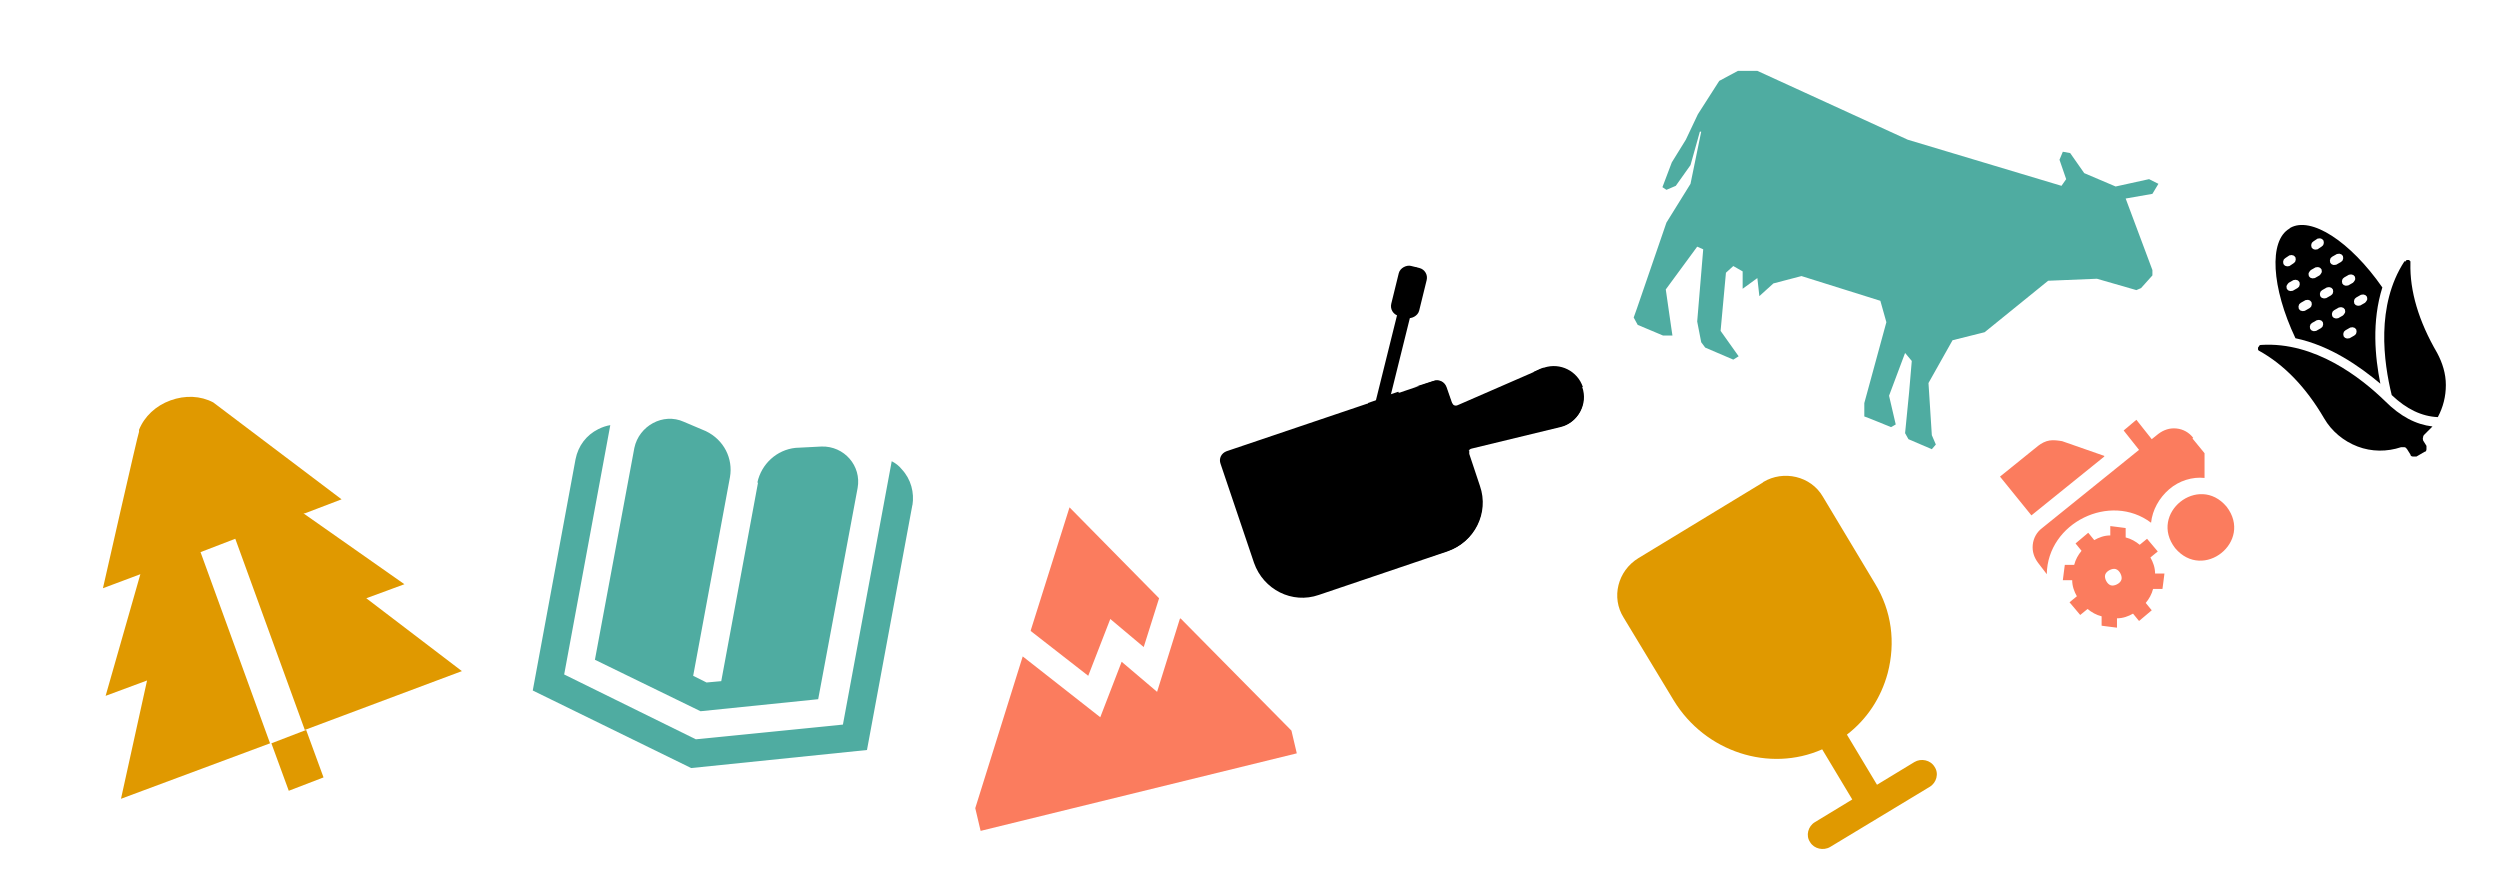
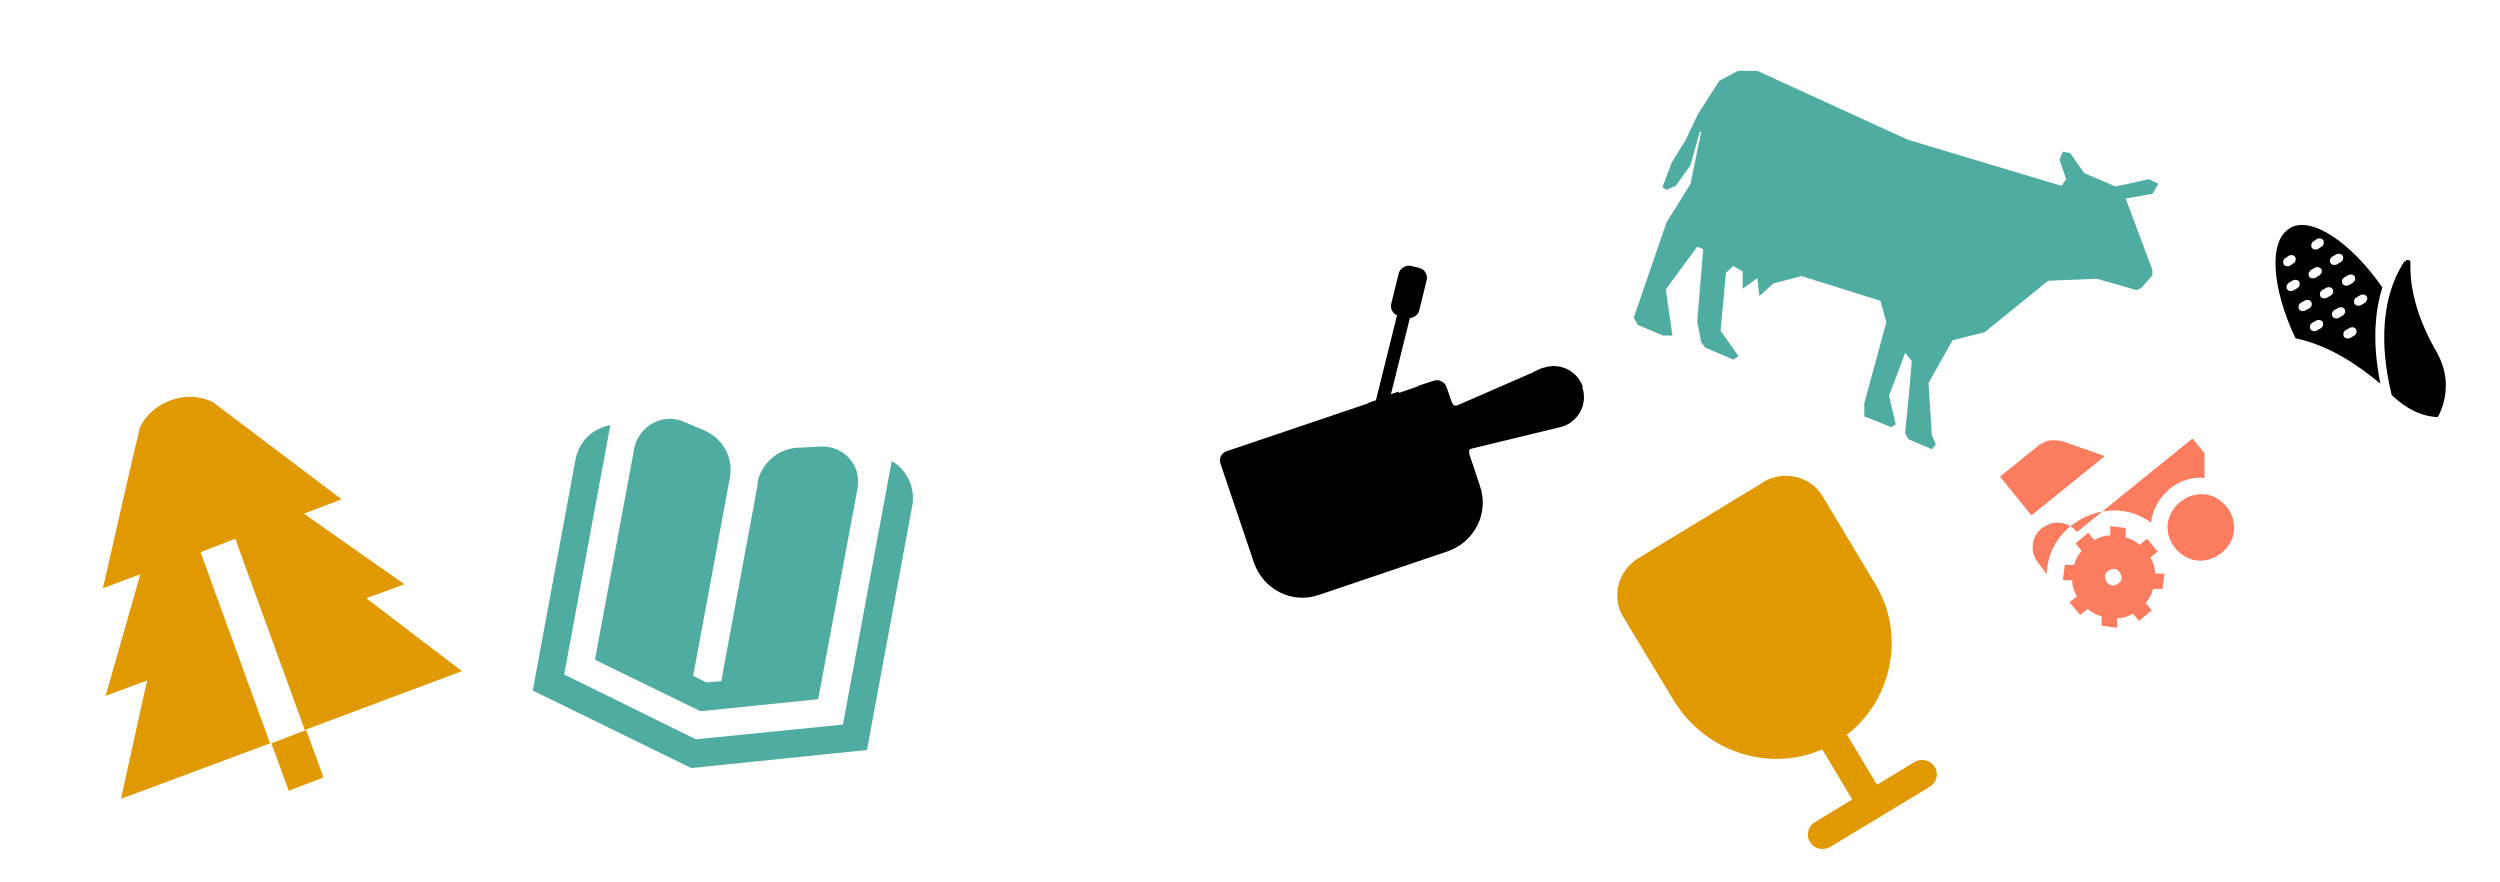
<svg xmlns="http://www.w3.org/2000/svg" id="Calque_1" version="1.1" viewBox="0 0 374 132">
  <defs>
    <style>
      .st0 {
        fill: #fb7c5e;
      }

      .st1 {
        fill: #e09900;
      }

      .st2 {
        fill: #4faca1;
      }
    </style>
  </defs>
  <path class="st1" d="M40.6,111.2l5.2-2,2.6,7.1-5.2,2-2.6-7.1ZM45.6,76.8l5.5-2.1-19.2-14.5c-1.9-1-4.2-1.1-6.4-.3-2.2.8-3.9,2.4-4.7,4.4v.3c-.1,0-5.4,23.4-5.4,23.4l5.6-2.1-5.2,18.2,6.2-2.3-3.9,17.7,22.3-8.3-10.4-28.6,5.2-2,10.4,28.6,23.5-8.8-14.3-10.9,5.7-2.1-15.1-10.6Z" />
  <path class="st2" d="M136.5,75.5l-6.8,36.7-26.3,2.7-23.7-11.6,6.4-34.6c.4-2,1.6-3.6,3.4-4.5.6-.3,1.2-.5,1.8-.6l-6.9,37.3,19.7,9.7,22-2.2,7.3-39.4c.6.3,1.1.7,1.5,1.2,1.4,1.5,1.9,3.5,1.6,5.4ZM113.4,72.2l-5.5,29.7-2.2.2-2-1,5.5-29.7c.5-2.8-.9-5.6-3.6-6.9l-3.3-1.4c-3.1-1.4-6.7.6-7.4,3.9l-5.9,31.7,15.8,7.7,17.6-1.8,5.9-31.6c.6-3.3-2-6.3-5.4-6.2l-3.9.2c-2.8.3-5.1,2.4-5.7,5.2h0Z" />
-   <path class="st0" d="M154.2,94.3l5.8-18.4,13.4,13.6-2.3,7.3-5-4.2-3.3,8.5-8.6-6.7h0ZM176.5,92.6l-3.4,10.9-5.3-4.5-3.2,8.3-11.6-9.1-7.1,22.7.8,3.4,47.3-11.6-.8-3.4-16.6-16.8Z" />
  <path class="st1" d="M263.7,72.2l-18.6,11.3c-3.1,1.9-4.1,5.9-2.2,8.9l7.5,12.4c4.7,7.7,14.3,10.8,22.2,7.3l4.5,7.5-5.6,3.4c-1,.6-1.4,2-.7,3,.6,1,2,1.3,3,.7l14.9-9c1-.6,1.4-2,.7-3-.6-1-2-1.3-3-.7l-5.6,3.4-4.5-7.5c3-2.3,5.1-5.5,6.1-9.2,1.2-4.6.6-9.3-1.9-13.4l-7.8-13c-1.8-3.1-5.9-4-8.9-2.2Z" />
  <path class="st2" d="M322,40.4l-4-10.7,4-.7.9-1.5-1.4-.7-5,1.1-4.7-2-2.1-3-1.1-.2-.5,1.2,1,2.9-.7,1-23-6.9-22.5-10.3h-2.9s-2.8,1.5-2.8,1.5l-3.2,5-1.8,3.8-2.1,3.4-1.4,3.7.6.4,1.4-.6,2.2-3.1,1.4-5h.2c0,0-1.6,7.8-1.6,7.8l-3.6,5.8-4.4,12.8-.5,1.4.6,1.1,3.8,1.6h1.4c0,.1-1-6.9-1-6.9l4.7-6.4.9.4-.9,10.8.6,3.1.6.8,4.2,1.8.8-.5-2.7-3.8.8-8.7,1.1-1,1.4.8v2.6s2.2-1.6,2.2-1.6l.3,2.7,2.1-1.9,4.2-1.1,11.8,3.7.9,3.2-3.3,12.1v2c.1,0,4,1.6,4,1.6l.7-.4-1-4.3,2.4-6.4,1,1.2-.4,4.7-.6,6.1.5.9,3.5,1.5.6-.7-.6-1.4-.5-7.8,3.6-6.4,4.8-1.2,9.5-7.7,7.3-.3,5.9,1.7.7-.3,1.7-1.9v-1.1Z" />
-   <path class="st0" d="M318,80.4v-1.4c.1,0-2.3-.3-2.3-.3v1.4c-.9,0-1.7.3-2.4.7l-.9-1.1-1.9,1.6.9,1.1c-.5.6-.9,1.3-1.1,2.1h-1.4c0-.1-.3,2.3-.3,2.3h1.4c0,.9.3,1.7.7,2.4l-1.1.9,1.6,1.9,1.1-.9c.6.5,1.3.9,2.1,1.1v1.4c-.1,0,2.3.3,2.3.3v-1.4c.9,0,1.7-.3,2.4-.7l.9,1.1,1.9-1.6-.9-1.1c.5-.6.9-1.3,1.1-2.1h1.4c0,.1.3-2.3.3-2.3h-1.4c0-.9-.3-1.7-.7-2.4l1.1-.9-1.6-1.9-1.1.9c-.6-.5-1.3-.9-2.1-1.1ZM316.9,87.3c-.3.2-.6.3-.9.3-.3,0-.6-.2-.8-.5-.2-.3-.3-.6-.3-.9,0-.3.2-.6.5-.8.3-.2.6-.3.9-.3.3,0,.6.2.8.5.2.3.3.6.3.9,0,.3-.2.6-.5.8ZM333.1,75.8c4,5.2-3.5,11.2-7.7,6.2-4-5.2,3.5-11.2,7.7-6.2ZM328,65.6l1.8,2.2v3.7c-1.8-.2-3.8.4-5.3,1.7-1.5,1.3-2.5,3.1-2.7,5-6.1-4.6-15.5,0-15.6,7.7l-1.3-1.7c-.6-.8-.9-1.7-.8-2.7.1-1,.6-1.9,1.4-2.5l14.5-11.7-2.3-2.9,1.9-1.6,2.3,2.9,1-.8c.8-.6,1.7-.9,2.7-.8,1,.1,1.9.6,2.5,1.4ZM314.8,68.3l-10.9,8.8-4.7-5.8,5.7-4.6c.5-.4,1.1-.7,1.7-.8.6-.1,1.3,0,1.9.1l6.3,2.2Z" />
-   <path d="M347.7,62.6c1.1,1.9,2.9,3.4,5,4.2s4.4.8,6.5.1c.2,0,.3,0,.5,0,.2,0,.3.2.4.3l.5.8c0,.2.2.3.4.3.2,0,.4,0,.5,0l1.2-.7c.2,0,.3-.2.3-.4,0-.2,0-.4,0-.5l-.5-.8c0-.1-.1-.3,0-.5,0-.2.1-.3.2-.4.4-.4.8-.8,1.2-1.2-2.5-.3-4.8-1.5-7.1-3.8-3.6-3.5-10.5-8.9-18.5-8.4-.1,0-.2,0-.3.1,0,0-.1.2-.2.3,0,0,0,.2,0,.3,0,0,.1.2.2.2,3.6,2,6.9,5.3,9.7,10.1Z" />
+   <path class="st0" d="M318,80.4v-1.4c.1,0-2.3-.3-2.3-.3v1.4c-.9,0-1.7.3-2.4.7l-.9-1.1-1.9,1.6.9,1.1c-.5.6-.9,1.3-1.1,2.1h-1.4c0-.1-.3,2.3-.3,2.3h1.4c0,.9.3,1.7.7,2.4l-1.1.9,1.6,1.9,1.1-.9c.6.5,1.3.9,2.1,1.1v1.4c-.1,0,2.3.3,2.3.3v-1.4c.9,0,1.7-.3,2.4-.7l.9,1.1,1.9-1.6-.9-1.1c.5-.6.9-1.3,1.1-2.1h1.4c0,.1.3-2.3.3-2.3h-1.4c0-.9-.3-1.7-.7-2.4l1.1-.9-1.6-1.9-1.1.9c-.6-.5-1.3-.9-2.1-1.1ZM316.9,87.3c-.3.2-.6.3-.9.3-.3,0-.6-.2-.8-.5-.2-.3-.3-.6-.3-.9,0-.3.2-.6.5-.8.3-.2.6-.3.9-.3.3,0,.6.2.8.5.2.3.3.6.3.9,0,.3-.2.6-.5.8ZM333.1,75.8c4,5.2-3.5,11.2-7.7,6.2-4-5.2,3.5-11.2,7.7-6.2ZM328,65.6l1.8,2.2v3.7c-1.8-.2-3.8.4-5.3,1.7-1.5,1.3-2.5,3.1-2.7,5-6.1-4.6-15.5,0-15.6,7.7l-1.3-1.7c-.6-.8-.9-1.7-.8-2.7.1-1,.6-1.9,1.4-2.5c.8-.6,1.7-.9,2.7-.8,1,.1,1.9.6,2.5,1.4ZM314.8,68.3l-10.9,8.8-4.7-5.8,5.7-4.6c.5-.4,1.1-.7,1.7-.8.6-.1,1.3,0,1.9.1l6.3,2.2Z" />
  <path d="M342.5,34.2c-3.1,1.8-2.7,8.8.9,16.4,5.2,1.1,9.6,4.2,12.7,6.8-.8-4-1.3-9.3.3-14.4-4.8-6.9-10.7-10.7-13.8-8.9ZM347.2,49.1l-.7.4c-.2,0-.4.1-.5,0-.2,0-.3-.2-.4-.3,0-.2-.1-.3,0-.5,0-.2.2-.3.3-.4l.7-.4c.2,0,.3-.1.5,0,.2,0,.3.2.4.3,0,.2.1.3,0,.5,0,.2-.2.3-.3.4ZM345.5,46.1l-.7.4c-.2,0-.3.1-.5,0-.2,0-.3-.2-.4-.3,0-.2-.1-.3,0-.5,0-.2.2-.3.3-.4l.7-.4c.2,0,.4-.1.5,0,.2,0,.3.2.4.3,0,.2.1.3,0,.5,0,.2-.2.3-.3.4ZM343.7,43.1l-.7.4c-.2,0-.4.1-.5,0-.2,0-.3-.2-.4-.3,0-.2-.1-.3,0-.5s.2-.3.3-.4l.7-.4c.2,0,.3-.1.5,0,.2,0,.3.2.4.3,0,.2.1.3,0,.5,0,.2-.2.3-.3.4ZM343.1,39.4l-.6.4c-.2,0-.3.1-.5,0-.2,0-.3-.2-.4-.3,0-.2-.1-.3,0-.5,0-.2.2-.3.3-.4l.6-.4c.2,0,.3-.1.5,0,.2,0,.3.2.4.3,0,.2.1.3,0,.5,0,.2-.2.3-.3.4ZM352.2,50.2l-.7.4c-.2,0-.4.1-.5,0-.2,0-.3-.2-.4-.3,0-.2-.1-.3,0-.5,0-.2.2-.3.3-.4l.7-.4c.2,0,.3-.1.5,0,.2,0,.3.2.4.3,0,.2.1.3,0,.5,0,.2-.2.3-.3.4ZM350.5,47.2l-.7.4c-.2,0-.3.1-.5,0-.2,0-.3-.2-.4-.3,0-.2-.1-.3,0-.5,0-.2.2-.3.3-.4l.7-.4c.2,0,.3-.1.5,0,.2,0,.3.2.4.3,0,.2.1.3,0,.5s-.2.3-.3.4ZM348.7,44.2l-.7.4c-.2,0-.3.1-.5,0-.2,0-.3-.2-.4-.3,0-.2-.1-.3,0-.5,0-.2.2-.3.3-.4l.7-.4c.2,0,.3-.1.5,0,.2,0,.3.2.4.3,0,.2.1.3,0,.5,0,.2-.2.3-.3.4ZM347,41.2l-.7.4c-.2,0-.4.1-.5,0-.2,0-.3-.2-.4-.3,0-.2-.1-.3,0-.5s.2-.3.3-.4l.7-.4c.2,0,.4-.1.5,0,.2,0,.3.2.4.3,0,.2.1.3,0,.5s-.2.3-.3.4ZM353.8,45.3l-.7.4c-.2,0-.3.1-.5,0-.2,0-.3-.2-.4-.3,0-.2-.1-.3,0-.5,0-.2.2-.3.3-.4l.7-.4c.2,0,.4-.1.5,0,.2,0,.3.2.4.3,0,.2.1.3,0,.5s-.2.3-.3.4ZM352,42.3l-.7.4c-.2,0-.4.1-.5,0-.2,0-.3-.2-.4-.3,0-.2-.1-.3,0-.5,0-.2.2-.3.3-.4l.7-.4c.2,0,.3-.1.5,0,.2,0,.3.2.4.3,0,.2.1.3,0,.5s-.2.3-.3.4ZM350.5,38.3c0,.2.1.3,0,.5,0,.2-.2.3-.3.4l-.7.4c-.2,0-.4.1-.5,0-.2,0-.3-.2-.4-.3,0-.2-.1-.3,0-.5,0-.2.2-.3.3-.4l.7-.4c.2,0,.4-.1.5,0,.2,0,.3.2.4.3ZM347.6,36c0,.2.1.3,0,.5,0,.2-.2.3-.3.4l-.6.4c-.2,0-.4.1-.5,0-.2,0-.3-.2-.4-.3,0-.2-.1-.3,0-.5,0-.2.2-.3.3-.4l.6-.4c.2,0,.4-.1.5,0,.2,0,.3.2.4.3Z" />
  <path d="M359.7,39.1c-4.3,6.6-3.1,15.1-1.9,20,2.2,2.1,4.5,3.2,6.9,3.3.8-1.5,1.2-3.1,1.2-4.8,0-1.7-.5-3.3-1.3-4.8-2.8-4.8-4.1-9.3-4-13.4,0-.1,0-.2,0-.3,0,0-.1-.1-.2-.2,0,0-.2,0-.3,0,0,0-.2,0-.2.2Z" />
  <g>
    <path d="M230.5,55.2l-12.4,5.4c-.4.2-.8,0-.9-.4l-.8-2.3c-.3-.8-1.1-1.2-1.9-.9l-5.3,1.8-2,1.9-2.7-.3-21,7.1c-.8.3-1.2,1.1-.9,1.9l5,14.8c1.4,4,5.7,6.2,9.7,4.8l19.2-6.5c4-1.4,6.2-5.7,4.8-9.7l-1.6-4.8c-.1-.4,0-.8.5-.9l13.2-3.2c2.6-.6,4.1-3.4,3.2-5.9-.9-2.5-3.7-3.8-6.2-2.7Z" />
    <path d="M217.5,68l2.3-.6c0,.2,0,.3,0,.5l1.6,4.8c1.4,4-.8,8.4-4.8,9.7l-2.8.9c4-1.4,6.2-5.7,4.8-9.7l-1.6-4.8c-.1-.4,0-.8.5-.9Z" />
    <path d="M217.1,60.1c0,.2.2.3.3.4l-2.2,1c-.4.2-.8,0-.9-.4l-.8-2.3c-.3-.8-1.1-1.2-1.9-.9l2.8-.9c.8-.3,1.6.2,1.9.9l.8,2.3Z" />
    <path d="M236.7,57.9c.9,2.5-.6,5.3-3.2,5.9l-1.4.3c1.7-1.1,2.5-3.3,1.9-5.3s-2.7-3.3-4.7-3.1l1.3-.6c.1,0,.2-.1.4-.1,2.4-.8,5,.5,5.8,2.9Z" />
    <path d="M211.4,72.9h0c-1.3.5-2.7-.2-3.1-1.5l-3.7-11.1,4.7-1.6,3.7,11.1c.4,1.3-.3,2.7-1.5,3.1Z" />
    <path d="M209.2,58.7l3.7,11.1c.4,1.3-.3,2.7-1.6,3.1s-.9.2-1.3,0c.6-.6.8-1.6.5-2.4l-3.7-11.1,2.4-.8Z" />
    <path d="M212.5,41.2l-7,28.2c-.1.5-.7.9-1.2.7-.5-.1-.9-.7-.7-1.2l7-28.2c.1-.5.7-.9,1.2-.7.5.1.9.7.7,1.2Z" />
    <rect x="207" y="41.6" width="7.7" height="4.3" rx="1.5" ry="1.5" transform="translate(118 238) rotate(-76.2)" />
  </g>
</svg>